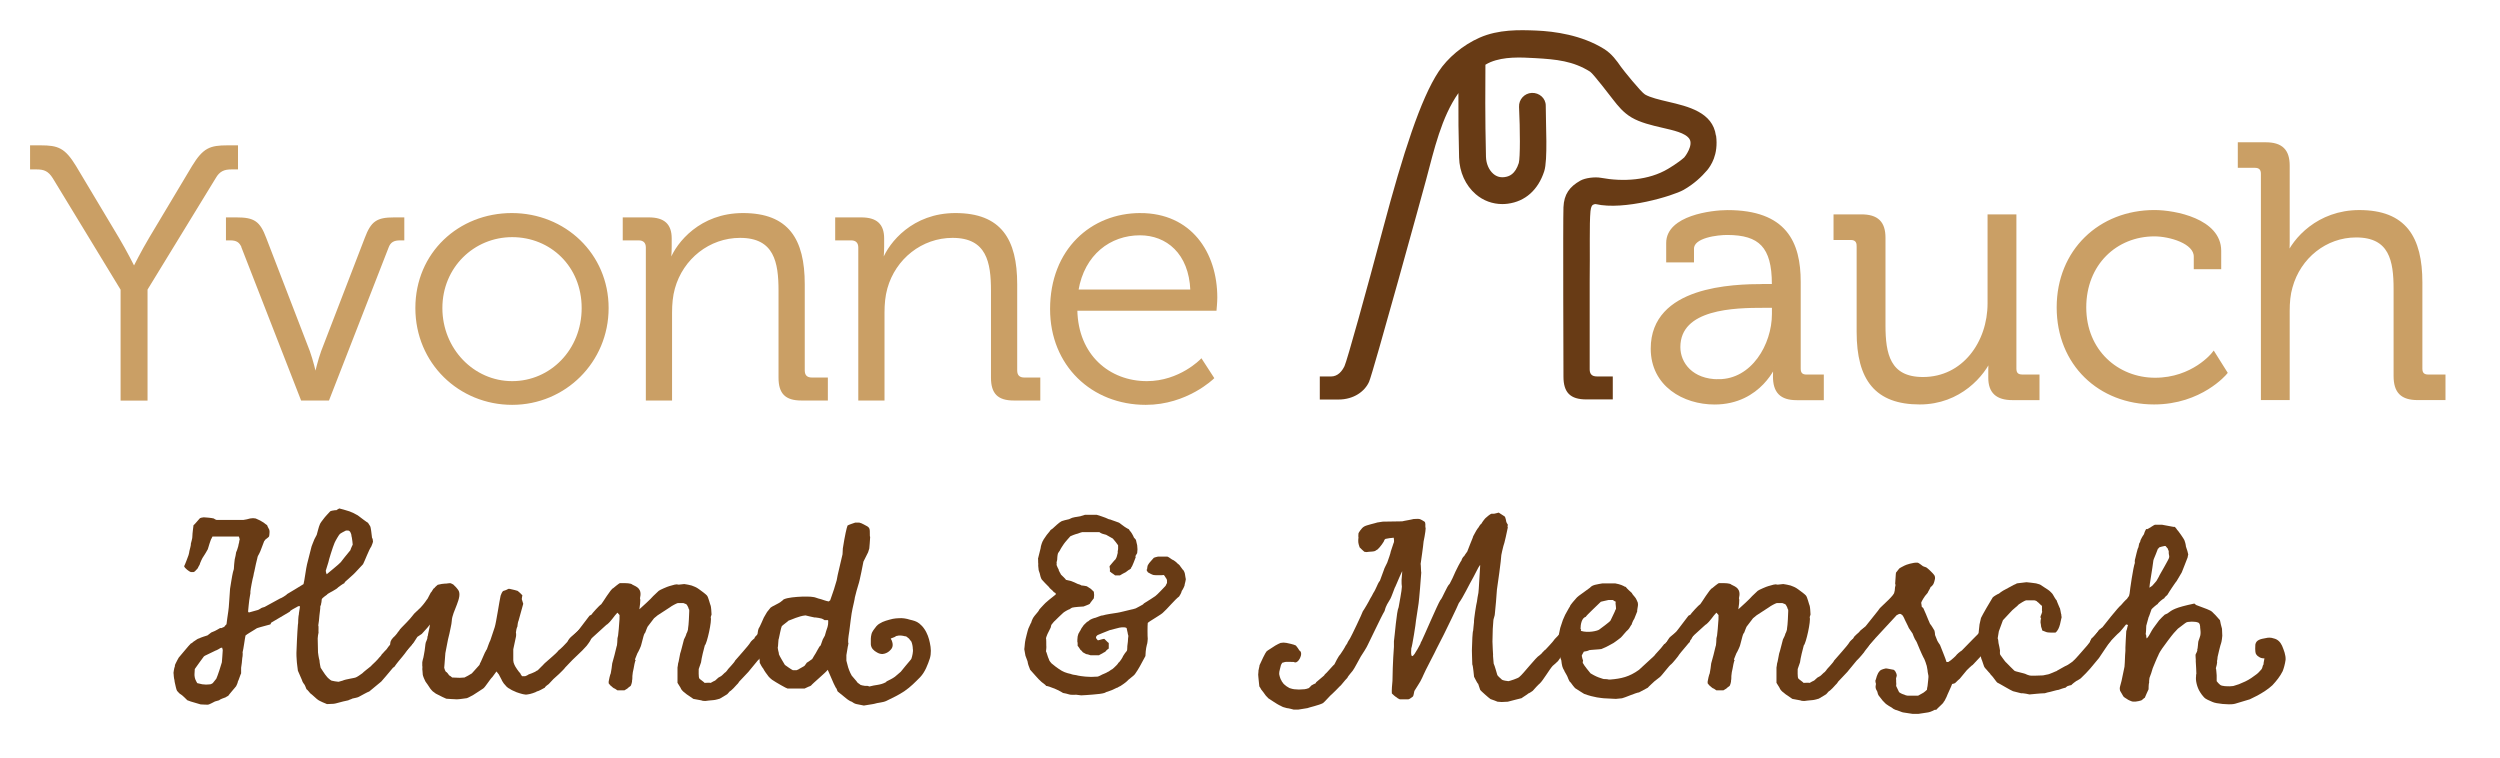
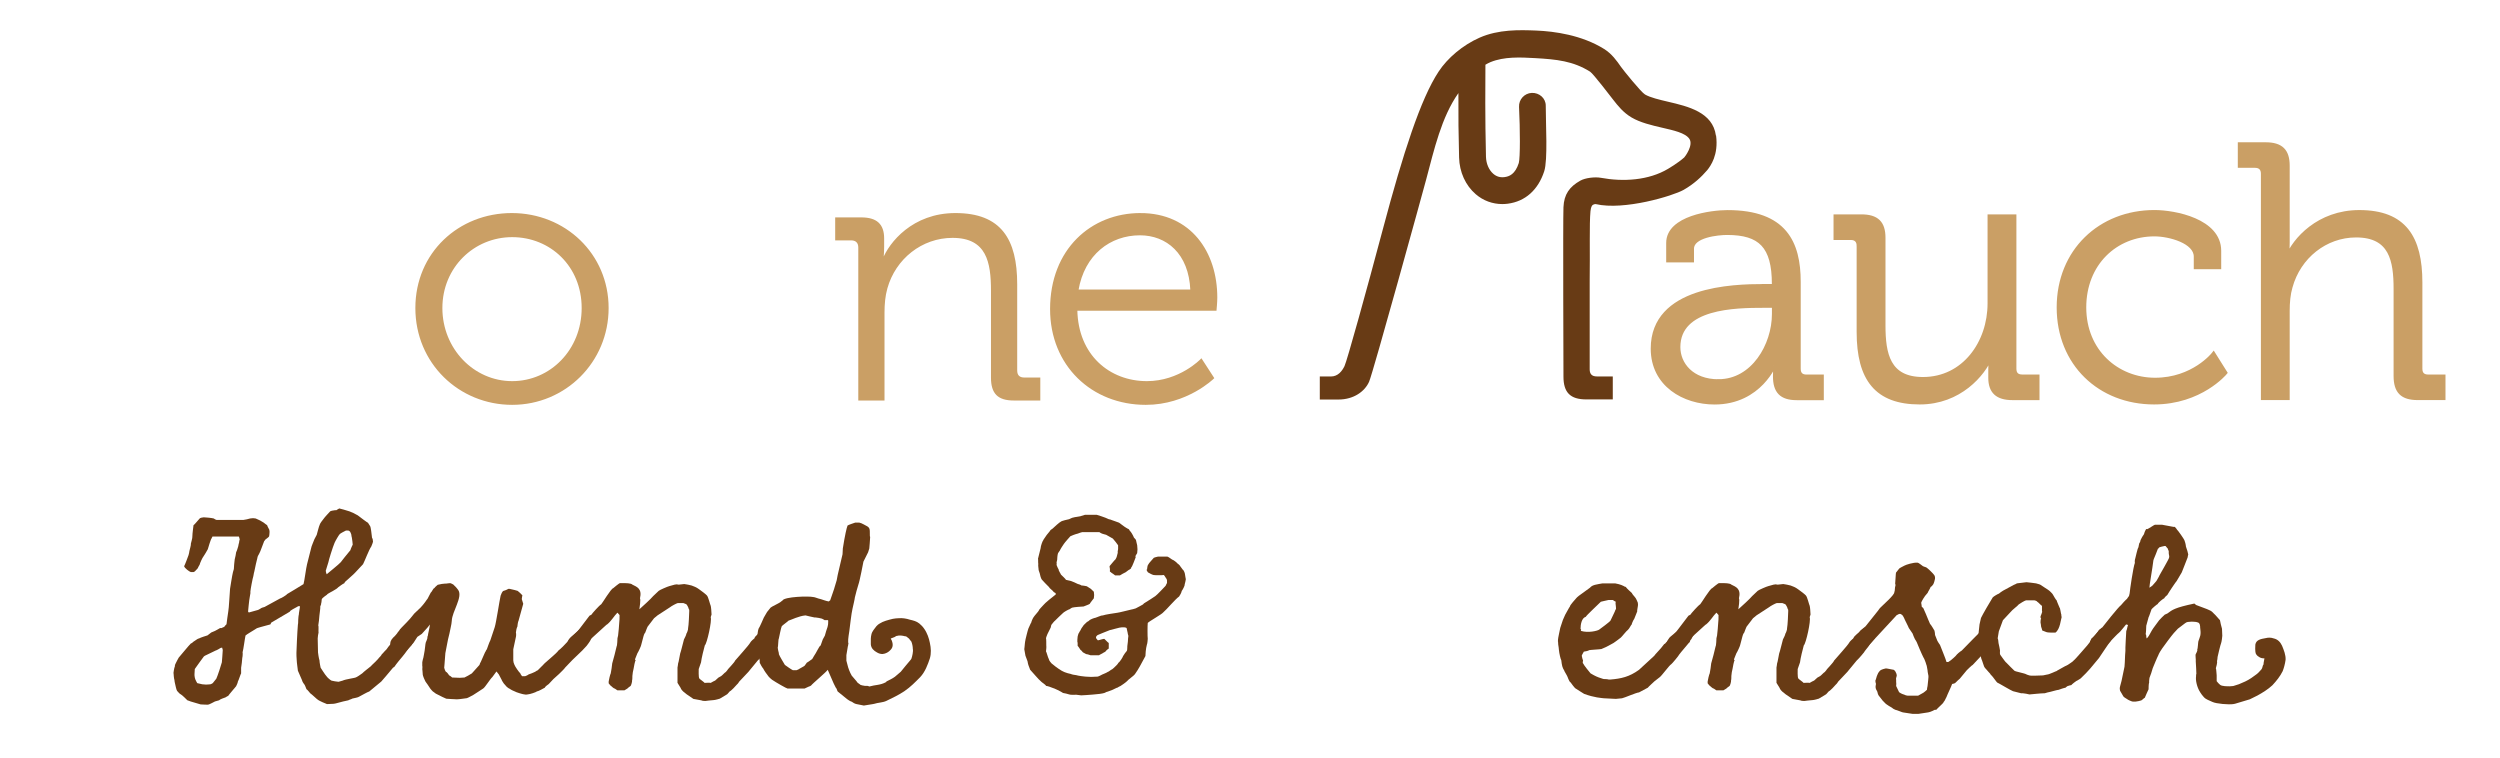
<svg xmlns="http://www.w3.org/2000/svg" id="uuid-19c6caa9-0a5b-4b0d-9de1-05d65aae7de0" data-name="Ebene 1" viewBox="0 0 409.04 124.09">
  <defs>
    <style>
      .uuid-3f808c7d-a77b-4c48-b206-fa8389ea55c5 {
        fill: none;
      }

      .uuid-dc17599d-6e38-49e3-9ac0-a83e4583cb68 {
        fill: #683b15;
      }

      .uuid-25e1a5e3-8530-4436-9e71-b92b169bf302 {
        stroke-width: .7px;
      }

      .uuid-25e1a5e3-8530-4436-9e71-b92b169bf302, .uuid-b0ec26a7-b1ed-406b-9420-d948a5820d8c, .uuid-c878762c-1753-49bb-8ed5-1c1c93754c74, .uuid-63f47e2b-9d01-4914-a865-f9e4569d3674 {
        fill: #ca9f65;
        stroke: #ca9f65;
        stroke-miterlimit: 10;
      }

      .uuid-b0ec26a7-b1ed-406b-9420-d948a5820d8c {
        stroke-width: .71px;
      }

      .uuid-c878762c-1753-49bb-8ed5-1c1c93754c74 {
        stroke-width: .28px;
      }

      .uuid-63f47e2b-9d01-4914-a865-f9e4569d3674 {
        stroke-width: .28px;
      }
    </style>
  </defs>
  <g>
    <path class="uuid-b0ec26a7-b1ed-406b-9420-d948a5820d8c" d="M288.61,46.82h1.65v-.35c0-6.2-2.24-8.38-7.67-8.38-1.48,0-5.78.41-5.78,2.6v1.89h-3.84v-2.83c0-4.13,7.08-5.02,9.68-5.02,9.38,0,11.62,5.02,11.62,11.39v14.22c0,.88.47,1.3,1.3,1.3h2.48v3.48h-4.07c-2.54,0-3.54-1.12-3.54-3.54,0-1.3.06-2.18.06-2.18h-.12c.06,0-2.42,6.43-9.85,6.43-4.96,0-10.09-2.89-10.09-8.79,0-9.85,13.04-10.21,18.17-10.21ZM281.18,62.4c5.66,0,9.09-5.9,9.09-11.03v-1.36h-1.71c-4.66,0-13.98.12-13.98,6.79,0,2.77,2.18,5.61,6.61,5.61Z" />
    <path class="uuid-b0ec26a7-b1ed-406b-9420-d948a5820d8c" d="M304.13,40.21c0-.83-.47-1.3-1.3-1.3h-2.48v-3.48h4.19c2.54,0,3.6,1.06,3.6,3.48v14.34c0,4.66.77,8.79,6.49,8.79,6.73,0,10.92-5.96,10.92-12.39v-14.22h4.01v24.9c0,.88.47,1.3,1.3,1.3h2.48v3.48h-4.07c-2.48,0-3.6-1.06-3.6-3.3v-1.36c0-1.18.12-2.12.12-2.12h-.12c-1.18,2.89-5.08,7.49-11.57,7.49-7.02,0-9.97-3.78-9.97-11.51v-14.1Z" />
    <path class="uuid-b0ec26a7-b1ed-406b-9420-d948a5820d8c" d="M352.51,34.72c3.36,0,10.56,1.42,10.56,6.31v2.66h-3.78v-1.71c0-2.48-4.31-3.66-6.79-3.66-6.37,0-11.51,4.78-11.51,11.98s5.37,11.86,11.62,11.86,9.56-4.19,9.56-4.19l1.89,3.01s-4.01,4.84-11.62,4.84c-8.85,0-15.58-6.31-15.58-15.52s6.79-15.58,15.64-15.58Z" />
    <path class="uuid-25e1a5e3-8530-4436-9e71-b92b169bf302" d="M370.27,28.41c0-.83-.47-1.3-1.3-1.3h-2.48v-3.48h4.19c2.54,0,3.6,1.06,3.6,3.48v12.57c0,1.36-.12,2.42-.12,2.42h.12c1.12-2.83,5.07-7.38,11.74-7.38,7.38,0,9.97,4.19,9.97,11.51v14.1c0,.88.47,1.3,1.3,1.3h2.48v3.48h-4.19c-2.54,0-3.6-1.06-3.6-3.6v-14.22c0-4.66-.71-8.79-6.49-8.79-5.02,0-9.38,3.48-10.74,8.44-.35,1.18-.47,2.54-.47,3.95v14.22h-4.01V28.41Z" />
  </g>
  <g>
-     <path class="uuid-63f47e2b-9d01-4914-a865-f9e4569d3674" d="M19.86,47.34l-11.09-18.23c-.77-1.24-1.53-1.53-2.77-1.53h-.94v-3.66h1.59c2.83,0,3.89.41,5.66,3.3l7.02,11.74c1.3,2.18,2.54,4.66,2.54,4.66h.12s1.24-2.48,2.54-4.66l7.02-11.74c1.77-2.89,2.83-3.3,5.66-3.3h1.59v3.66h-.94c-1.18,0-2.01.29-2.71,1.53l-11.15,18.23v18.06h-4.13v-18.06Z" />
-     <path class="uuid-c878762c-1753-49bb-8ed5-1c1c93754c74" d="M39.71,40.55c-.41-1.06-1-1.36-2.07-1.36h-.53v-3.48h1.59c2.83,0,3.72.59,4.72,3.25l7.14,18.53c.53,1.48,1,3.48,1,3.48h.12s.47-2.01,1-3.48l7.14-18.53c1-2.66,1.89-3.25,4.66-3.25h1.53v3.48h-.53c-1.06,0-1.71.3-2.07,1.36l-9.68,24.84h-4.37l-9.68-24.84Z" />
    <path class="uuid-c878762c-1753-49bb-8ed5-1c1c93754c74" d="M83.74,35c8.67,0,15.7,6.61,15.7,15.4s-7.02,15.7-15.64,15.7-15.7-6.73-15.7-15.7,7.02-15.4,15.64-15.4ZM83.8,62.5c6.31,0,11.51-5.19,11.51-12.1s-5.19-11.74-11.51-11.74-11.56,5.02-11.56,11.74,5.19,12.1,11.56,12.1Z" />
-     <path class="uuid-c878762c-1753-49bb-8ed5-1c1c93754c74" d="M105.81,40.49c0-.83-.47-1.3-1.3-1.3h-2.48v-3.48h4.13c2.48,0,3.6,1.06,3.6,3.3v1.36c0,1.18-.12,2.12-.12,2.12h.12c1.06-2.71,4.84-7.49,11.8-7.49,7.38,0,9.97,4.19,9.97,11.51v14.1c0,.88.47,1.3,1.3,1.3h2.48v3.48h-4.19c-2.54,0-3.6-1.06-3.6-3.6v-14.22c0-4.66-.71-8.79-6.43-8.79-5.07,0-9.44,3.48-10.8,8.38-.35,1.24-.47,2.6-.47,4.01v14.22h-4.01v-24.9Z" />
    <path class="uuid-c878762c-1753-49bb-8ed5-1c1c93754c74" d="M140.57,40.49c0-.83-.47-1.3-1.3-1.3h-2.48v-3.48h4.13c2.48,0,3.6,1.06,3.6,3.3v1.36c0,1.18-.12,2.12-.12,2.12h.12c1.06-2.71,4.84-7.49,11.8-7.49,7.38,0,9.97,4.19,9.97,11.51v14.1c0,.88.47,1.3,1.3,1.3h2.48v3.48h-4.19c-2.54,0-3.6-1.06-3.6-3.6v-14.22c0-4.66-.71-8.79-6.43-8.79-5.07,0-9.44,3.48-10.8,8.38-.35,1.24-.47,2.6-.47,4.01v14.22h-4.01v-24.9Z" />
    <path class="uuid-c878762c-1753-49bb-8ed5-1c1c93754c74" d="M186.58,35c8.2,0,12.45,6.31,12.45,13.69,0,.71-.12,2.01-.12,2.01h-22.78c.12,7.49,5.37,11.8,11.51,11.8,5.43,0,8.91-3.66,8.91-3.66l1.95,3.01s-4.31,4.25-11.03,4.25c-8.79,0-15.52-6.37-15.52-15.52,0-9.74,6.67-15.58,14.63-15.58ZM194.9,47.51c-.24-6.14-4.01-9.15-8.38-9.15-4.9,0-9.21,3.19-10.21,9.15h18.59Z" />
  </g>
  <g>
    <path class="uuid-dc17599d-6e38-49e3-9ac0-a83e4583cb68" d="M28.38,110.14s.1-.86.24-1.15c-.05-.1.1-.43.14-.48.05-.14.43-.82.48-.91.34-.38,1.63-1.97,1.97-2.3.05,0,.38-.19.34-.24l.72-.48s.24-.14.34-.14c.14-.1,1.15-.43,1.34-.48l.62-.48s.58-.24.58-.24c.14-.05.77-.43.86-.48h.24s.38-.19.43-.19c.1-.14.34-.43.38-.43,0-.24.24-1.68.29-2.11.1-.38.24-3.31.29-3.7.05-.29.34-2.21.48-2.74,0-.05.14-.43.14-.48,0-.19.1-1.44.14-1.58.05-.19.24-1.01.24-1.2.1-.1.29-.82.34-.96,0,0,.1-.58.14-.62,0-.1.05-.43.1-.48,0-.1-.1-.38-.14-.48h-4.32l-.14.29c-.14.14-.58,1.63-.62,1.78-.05.14-.62,1.06-.72,1.2-.14.14-.58,1.1-.62,1.34-.05.05-.24.43-.24.43,0,.1-.29.43-.38.48-.05.1-.29.29-.38.29h-.43c-.24-.05-1.06-.67-1.1-.96.14-.24.62-1.54.72-1.82.05-.1.14-.62.14-.67.05-.24.29-1.01.24-1.2,0-.05.29-1.01.24-1.15,0-.53.19-1.78.19-1.87.14-.05.77-.86,1.01-1.1.05-.1.53-.19.67-.19.24,0,1.34.1,1.63.19.05.05.38.24.48.24h4.37c.14,0,1.01-.19,1.1-.24.05,0,.43-.05.48-.05.14,0,.43.05.43.05.05,0,.38.19.53.24.19.05.72.43.77.43.14.1.53.43.58.43,0,.1.29.62.34.72,0,.05.05.19.05.24v.24c0,.14-.05.67-.1.67-.05.1-.53.43-.58.48s-.14.24-.19.24c-.1.19-.67,1.87-.82,2.06-.05.05-.34.62-.29.67-.05.14-.43,1.78-.53,2.35-.05.05-.1.58-.14.67-.1.24-.48,2.26-.48,2.5v.29c0,.1-.19,1.01-.19,1.15-.05.19-.14,1.44-.19,1.82,0,0,0,.1.1.14v.05l1.54-.43s.38-.19.43-.24c0-.05.53-.24.62-.24l2.54-1.39c.14,0,1.1-.58,1.15-.72.38-.24,2.21-1.3,2.69-1.63.14-.43.43-2.74.58-3.26l.67-2.64c0-.19.43-1.15.53-1.44l.38-.72c.05-.14.38-1.49.48-1.63,0-.14.48-.82.62-.96.19-.29.96-1.1,1.1-1.25,0-.05.58-.19.77-.19h.24s.43-.29.48-.29c.1,0,1.25.34,1.68.48.14.05.53.24.58.24.14.1.86.43.86.48.24.19,1.39,1.06,1.58,1.15l.34.53c.14.19.24,1.34.29,1.68,0,.05,0,.29.14.43,0,0,0,.29.05.34.05.1-.24.82-.29.91-.34.43-1.1,2.45-1.34,2.88-.1.14-1.06,1.1-1.3,1.39-.14.19-1.44,1.3-1.63,1.49,0,0-.14.19-.14.24-.19.05-.82.53-1.01.67-.05.1-.53.43-.67.48-.1.1-1.15.58-1.15.72-.05.05-.82.53-.86.77,0,.05-.05.62-.1.67.05.1-.14.43-.14.48.05.19-.14,1.34-.14,1.49,0,.19-.14,1.49-.19,1.63.1.1,0,1.01.05,1.15-.05.1-.14.82-.14.96,0,.62.05,2.11.05,2.3,0,.1.14,1.01.24,1.3,0,.34.19,1.2.19,1.2.1.14.72,1.15.96,1.39.1.19.67.67.82.72.14.05.96.19,1.15.19.05,0,.53-.14.67-.19.48-.24,2.06-.43,2.16-.53.1,0,.82-.48,1.06-.67.1-.14,1.15-.96,1.39-1.15.14-.19.82-.77.96-.96.05-.05.38-.38.38-.43.05-.05.38-.38.38-.43s.14-.24.19-.24c.05-.1.58-.62.67-.72.24-.43,1.25-1.49,1.25-1.58.19-.29.62-.86.96-1.15.05,0,.53-.53.58-.53.1,0,.67-.29.72-.29.05.05.38.1.53.1.43.1.86,1.3.62,1.39,0,0,.05.1.05.14l-.05.1-.58,1.15c-.62.62-.91,1.2-1.49,1.87-.14.14-1.15,1.39-1.25,1.58,0,.05-.19.19-.29.24-.53.67-1.92,2.26-1.92,2.26l-1.97,1.63c-.24.05-1.39.72-1.68.86-.1.1-.82.24-1.06.29-.14.1-.67.24-.67.29-.19.05-.86.19-.86.19-.1,0-1.3.38-1.54.38-.29,0-1.06.05-1.1.05-.19-.05-1.25-.53-1.44-.67-.19-.1-1.01-.91-1.3-1.1-.1-.1-.48-.62-.62-.67-.05-.1-.24-.67-.34-.77,0,0-.29-.38-.29-.43-.05-.24-.67-1.54-.77-1.82,0-.1-.19-1.34-.19-1.68-.05-.29-.05-1.2-.05-1.25,0-.24.14-3.55.24-4.61.05-.14.05-.67.05-.72,0-.1.05-.82.1-.91,0-.29.19-1.15.19-1.39h-.29c-.1.1-.91.48-1.15.67-.05,0-.19.14-.24.24l-3.02,1.78s-.1.24-.14.29l-1.58.43c-.1,0-.53.19-.62.19l-.38.24c-.29.19-1.3.77-1.49.96-.1.38-.34,2.3-.48,2.74.05.1,0,.82-.05.91,0,.19-.14,1.49-.19,1.63v.91c-.1.14-.38,1.1-.53,1.34,0,.19-.24.67-.29.77-.19.24-1.15,1.34-1.3,1.58-.05,0-.29.14-.43.24-.19.05-.96.34-1.06.48-.19.05-.67.19-.67.19-.05,0-.91.53-1.2.53-.38,0-1.1-.05-1.15-.05l-1.63-.48c-.14-.05-.48-.19-.53-.19-.14-.14-.86-.86-1.06-.96-.14-.05-.48-.38-.53-.48-.14-.05-.29-.62-.29-.67,0-.1-.24-.91-.24-1.2-.1-.29-.14-1.06-.14-1.1ZM32.03,111.29c0,.1.24.43.24.48l.82.19s.48.05.62.05c.24,0,.67-.05.72-.05s.34-.14.38-.19l.58-.72c.19-.38.82-2.3.91-2.69,0-.19.14-1.49.14-1.92.05-.05-.1-.43-.1-.48-.05,0-.19.05-.24.05-.05.05-.72.43-.82.43l-1.49.72c-.14.05-.38.19-.43.24-.24.29-1.25,1.73-1.49,2.06,0,.1-.05.77-.05.86,0,.05,0,.38.05.53,0,.1.14.43.14.43ZM55.6,87.38c-.1.05-.72,1.1-.86,1.44-.29.67-.96,2.83-1.01,3.17-.05.24-.38,1.15-.43,1.39,0,.05.05.24.05.29s.1.29.1.29c.34-.29,2.06-1.68,2.3-1.97,0-.05,1.15-1.44,1.58-1.97.05-.24.38-.91.38-.91,0-.14-.1-.96-.14-1.15,0,0-.1-.34-.1-.53,0-.05-.14-.34-.14-.34,0-.05-.19-.29-.38-.29h-.34c-.1.05-.96.48-1.01.58Z" />
    <path class="uuid-dc17599d-6e38-49e3-9ac0-a83e4583cb68" d="M69.09,109.03v-.67c0-.1.1-.43.1-.48.1-.19.24-1.25.29-1.44.05-.14.1-1.1.19-1.34.05-.05.24-.62.24-.62,0-.1.05-.48.1-.48,0-.24.24-1.06.34-1.82l-.43.53-.91,1.01-.72.48-.62.96-.86.96c-.05.1-.38.38-.43.43-.05,0-.48.14-.67.14,0,0-.48-.05-.53-.05,0,0-.19-.05-.24-.05-.1-.05-.58-.24-.62-.34-.38-.34-.86-1.06.05-1.97.05,0,.67-.67.77-.91.1,0,.34-.53.43-.53,0-.05.86-.86,1.54-1.63l.67-.82,1.06-1.01c.72-.77,1.01-1.34,1.1-1.39l.53-1.01c.24-.19.38-.72.62-.77,0-.1.43-.43.53-.53.1,0,.58-.14.67-.14l.48-.05c.14.05.82-.14,1.01-.05l.38.19s.19.19.24.24c.19.14.58.67.58.67.77,1.15-1.01,3.5-1.06,5.04,0,.1-.1.86-.19,1.15,0,0-.19.86-.19.91-.05.1-.43,1.82-.43,1.97,0,.1-.24,1.15-.24,1.25l-.14,1.82-.05.58c0,.1.19.58.29.67.14,0,.43.43.53.58.1,0,.48.34.48.34.05,0,1.01.05,1.25.05.19,0,.72-.05.77-.05.14-.05,1.01-.53,1.2-.67l1.25-1.39s.14-.43.19-.43l.72-1.63c.1-.1.19-.43.29-.48.05-.1.38-1.15.58-1.49l.72-2.16c.24-.77.77-4.32.96-5.14.05-.19.29-.72.43-.77.05,0,.62-.19.82-.34h.24l.82.19.48.14s.29.24.34.29l.43.43s-.1.48-.1.62l.24.77c-.1.48-.67,2.3-.77,2.78-.1.1-.19.91-.19.96-.1.1-.24.77-.24.96.05.1.05.58,0,.72l-.43,2.02v1.82s.05.29.05.34c.05.1.14.38.14.38.1.29.77,1.25.96,1.39,0,.14.29.43.29.48h.48s.43-.14.58-.29c.19-.05.91-.34,1.06-.43.1-.05.34-.24.43-.24l.91-.91c.19-.29,2.21-1.87,2.5-2.35.24-.14,1.25-1.15,1.3-1.25.05,0,.38-.48.43-.62l1.34-1.25s.38-.38.53-.38c.05-.05.38-.14.48-.14,0,0,.43.05.53.1.43-.14.72.58.91,1.06.05.14-.34.86-.34.91s-.43.62-.58.82l-.72.77-1.25,1.2c-.29.24-1.34,1.39-1.54,1.58-.05.14-.86.91-1.01,1.06l-.91.82-.77.82c-.14.1-.62.43-.62.58-.24.14-1.1.62-1.3.62-.14.14-1.2.48-1.44.48,0,0-.24.05-.38.05-.05,0-.29-.05-.34-.05-.14,0-1.3-.34-1.49-.48-.05,0-.67-.29-.82-.43-.1,0-.58-.38-.58-.43l-.38-.43c-.05-.1-.34-.48-.34-.58l-.48-.91-.38-.48-.67.91c-.38.34-1.15,1.63-1.49,1.87-.19.1-1.34.91-1.63,1.06-.1.05-.96.53-1.06.53s-1.2.19-1.63.19c-.38,0-1.63-.1-1.73-.1-.05,0-1.15-.53-1.49-.72-.05,0-.38-.19-.58-.38-.1,0-.53-.53-.53-.53l-.48-.72c-.05-.1-.34-.43-.34-.48-.1-.14-.43-.96-.43-1.1,0,0-.05-.48-.05-.67-.05-.14,0-.62,0-.67Z" />
    <path class="uuid-dc17599d-6e38-49e3-9ac0-a83e4583cb68" d="M101.01,100.25c-.58.58-.96,1.34-1.68,1.92t-.1.05c-.34.29-1.97,1.82-2.11,1.92-1.2,1.01-1.87,2.45-3.31,2.4-.14-.1-.48-.34-.48-.38l-.48-.53s-.05-.19-.05-.24.05-.19.05-.19c.05-.24.38-.72.48-.86.05-.1,1.01-.82,1.15-1.01l1.97-2.59s.24-.14.29-.14c.1-.19,1.34-1.58,1.63-1.73.19-.19,1.58-2.54,1.97-2.64,0,0,.96-.82,1.1-.82h.82s1.01,0,1.2.24c.77.38,1.63.67,1.25,2.26.14.14-.05,1.54-.1,1.78.43-.38,1.92-1.73,2.26-2.16l.91-.86c.14-.14,1.49-.72,1.73-.77l.86-.24s.24-.05.34-.05.34.05.34.05c.1,0,.86-.1.91-.1.1,0,1.1.19,1.2.24l.48.19c.29.1.77.43.82.48.29.19,1.1.82,1.2.96.24.24.53,1.54.62,1.68.05.1.14,1.06.14,1.44l-.14.43c.24.53-.62,4.37-.96,4.61-.1.29-.58,2.26-.62,2.78-.1.24-.38,1.06-.38,1.1,0,.14-.05,1.34.1,1.54.05.1.82.62.86.72.05,0,.86-.05,1.01,0l.24-.14s.43-.24.48-.24l.53-.48.43-.24c.19-.1.58-.58.77-.67.1-.1.38-.43.38-.48.14-.19,1.06-1.1,1.15-1.39.34-.43,2.26-2.5,2.5-2.98.05-.14.58-.62.67-.67,0-.34,1.1-1.1,1.15-1.2-.05-.05.14-.19.19-.19.1-.14.72-.43.82-.48h.43c.19.05.48.38.72.48.05.1.1.58.1.67.1.19.14.72.1.72,0,.05-.86.96-1.06,1.34-.1.14-.67.82-.72.96-.1.14-.96,1.15-1.2,1.34l-1.54,1.87-1.49,1.58s-.19.34-.38.48c-.1.14-.96,1.06-1.15,1.1l-.43.48-1.2.72s-.77.24-1.06.24c-.34,0-1.2.14-1.3.14,0,0-.53,0-.67-.1l-1.3-.24c-.67-.48-1.63-1.01-2.02-1.63l-.05-.14-.53-.86v-2.5s.1-.53.1-.67c.1-.19.29-1.49.34-1.63.1-.19.53-2.02.62-2.3.05-.1.43-.82.38-.91.1-.1.34-.77.29-.91.1-.43.19-2.4.19-2.74v-.29s-.1-.14-.1-.19c0-.14-.29-.67-.38-.72l-.48-.19h-.91c-.24.05-1.1.53-1.25.67l-2.06,1.34-.58.48-1.06,1.39s-.29.67-.38.96c-.14.1-.29.58-.29.62l-.38,1.44c0,.1-.43,1.06-.62,1.34-.1.29-.38.96-.38.96-.05.05.14.14.1.19-.1.05-.29,1.06-.34,1.39-.05.1-.19.91-.19,1.15,0,.1,0,.62-.05.72.05.19-.19.91-.24.91,0,0-.48.34-.53.43-.14.05-.43.29-.48.29h-1.15s-.38-.24-.43-.29c-.19,0-.53-.38-.62-.43-.05,0-.34-.38-.38-.43v-.29c0-.1.24-1.2.34-1.34.05-.19.24-1.44.24-1.63.1-.24.67-2.5.72-2.78.1-.1.14-1.25.14-1.34,0-.05.1-.43.1-.43.05-.38.19-1.82.19-2.11.05-.24.05-.82.05-1.25l-.34-.38Z" />
    <path class="uuid-dc17599d-6e38-49e3-9ac0-a83e4583cb68" d="M146.37,104.23l-.62.24c0,.1.1.19.14.29.29.72.19,1.2-.19,1.58-.29.34-.77.62-1.3.67-.34,0-.67-.1-.96-.29-.43-.24-.91-.62-.96-1.3v-.91c0-.24.05-.48.1-.72.1-.48.53-.96.82-1.34.19-.19.34-.34.53-.43.58-.38,1.39-.58,2.16-.77.34-.05.62-.1.96-.1.58-.05,1.25.05,1.82.24.58.14,1.06.24,1.54.62.29.24.58.53.77.82.53.72.82,1.63.96,2.35.19.86.24,1.73,0,2.54-.34,1.01-.77,2.21-1.58,3.07-.86.86-1.54,1.58-2.59,2.3-.86.58-2.02,1.15-2.93,1.58-.58.29-1.44.29-1.97.48l-.24.05-1.49.24-1.2-.24c-.29-.05-.58-.24-.77-.38-.38-.1-.72-.43-.77-.43l-1.54-1.25s-.19-.38-.19-.48c-.1,0-.43-.82-.48-.86l-.96-2.21c-.24.38-2.5,2.26-2.74,2.59-.05.05-.29.14-.43.19-.19.1-.62.29-.62.29h-2.78c-.14,0-1.92-1.01-2.54-1.44-.05-.05-.43-.34-.53-.48-.14-.14-.82-1.1-.91-1.34-.14-.14-.48-.72-.58-.96v-.29c0-.1-.05-.34-.05-.34,0-.34-.48-1.87-.43-2.06,0-.19-.05-1.15.05-1.3,0-.19.14-1.39.24-1.58.14-.14.82-1.73.86-1.82l.53-.91.58-.72c.1-.14,1.63-.82,1.73-1.01,0,0,.24-.14.24-.19.38-.58,4.18-.72,5.04-.53.19,0,.77.24.82.24s.72.19.96.29c.1.05.67.19.72.19,0,0,.19-.14.24-.19.14-.43.72-2.02.77-2.3l.29-.96c.05-.58.96-4.13.96-4.27,0-.05.05-.96.05-.96l.24-1.44c.05-.34.38-1.97.53-2.3.1-.1,1.1-.43,1.25-.48h.67c.1,0,.58.19.72.29,1.06.53,1.01.53,1.01,1.82v.1s.05.14.05.14c0,.43-.14,1.73-.14,1.87,0,.05-.14.48-.19.62l-.77,1.54s-.62,3.26-.82,3.74c-.1.24-.53,1.87-.58,2.11,0,.19-.34,1.63-.38,1.82-.19.72-.48,3.36-.53,3.7,0,.05-.24,1.34-.19,1.82,0,.05.05.24.05.24-.05.05-.05.38-.1.43l-.24,1.44v.91l.29,1.1s.24.77.58,1.34l.82.96c0,.1.34.38.53.48,0,.1.67.24.82.24h.14c.1,0,.24-.05.58.1,1.01-.29,1.78-.19,2.74-.72.05,0,0-.05.05-.1.38-.19,1.01-.48,1.39-.77l.96-.82s1.44-1.78,1.63-1.97l.1-.14c.14-.38.34-1.25.24-1.63,0-.38-.1-.86-.24-1.2l-.24-.29-.14-.19-.43-.34c-.1-.05-.19-.05-.24-.05-.38-.1-.91-.19-1.34-.05h-.05l-.24.14ZM127.41,106.97c.1.34.96,1.73,1.01,1.82.14.1,1.06.77,1.3.86h.62s.38-.14.48-.24c.14-.1.72-.38.82-.48,0-.05.29-.34.34-.48.05-.05.91-.58.91-.62.1-.14.48-.86.58-.96,0-.05.58-1.01.62-1.1.05,0,.14-.14.19-.19l.34-.96.34-.62c.05-.29.38-1.25.43-1.39.05-.14.14-.62.1-.72.05-.05,0-.38,0-.43h-.58s-.38-.24-.43-.24c-.14-.05-.86-.19-1.01-.19h-.19c-.1,0-1.49-.34-1.49-.34-1.1.1-2.3.72-2.78.86-.05.1-1.01.77-1.1.91-.1.14-.43,1.78-.48,2.02-.1.1-.1,1.2-.14,1.3-.1.14.05.67.05.72,0,0,.05.14.05.19.05.1.05.29.05.29Z" />
    <path class="uuid-dc17599d-6e38-49e3-9ac0-a83e4583cb68" d="M167.78,104.66c.05-.19.34-1.44.48-1.82.05-.05.34-.82.48-1.01,0-.14.29-.77.38-.86.1-.19.82-.96.86-1.1,0-.14.62-.72.77-.91.1-.19,1.63-1.44,1.97-1.68.05-.05,0-.14,0-.14v-.1s-.29-.14-.34-.19c0-.14-.72-.62-.72-.77-.24-.24-1.15-1.15-1.2-1.25-.14-.14-.34-.91-.34-1.01-.05-.19-.24-.62-.19-.67,0,0-.1-.72-.05-.86-.05-.29,0-.82-.05-.86l.43-1.73c0-.34.34-1.25.43-1.3,0-.1.43-.62.43-.67.05-.14.72-.86.77-1.01l.34-.24c.19-.19,1.15-1.06,1.3-1.1.19-.19,1.2-.38,1.39-.43.1-.05.58-.29.77-.29.05-.05.96-.14,1.06-.19.14-.05.72-.24.77-.24h1.92s1.44.43,1.97.72c.1,0,.43.1.48.14.1.05,1.01.34,1.2.43l.91.67s.58.38.67.38c.05.05.19.24.19.29.14.05.58.82.67,1.1.05.05.34.34.34.43s.19.77.19.82.05.48.05.67c0,.14-.05.58-.05.62l-.29.48s.05.14.05.19c-.1.19-.53,1.54-.77,1.73.1.05-.14.24-.24.29-.1,0-.53.38-.62.43-.05,0-.91.48-.96.53h-.77s-.43-.34-.67-.48c0-.05-.19-.14-.19-.14v-.29c.05-.1-.1-.53-.05-.62.1-.1.82-1.01.96-1.1,0,0,.19-.34.19-.38.05-.24.19-.67.19-.72-.05,0,0-.38.05-.58v-.62c-.05-.1-.67-.91-.86-1.1l-1.1-.62c-.1,0-.62-.19-.67-.19-.14-.05-.38-.19-.43-.24h-2.83s-.53.14-.72.24c-.29.05-1.15.38-1.2.43-.05.05-.91,1.01-1.06,1.25-.1.14-.58.86-.67,1.1-.1.1-.24.38-.29.43-.1.24-.14.96-.14,1.1,0,0-.1.34-.1.43.05.14,0,.38,0,.38.05.14.24.62.34.72-.05.19.38.77.38.86.14.14.82.77.82.86.19.05.77.19.82.19.14.05.96.38,1.1.48.1,0,.58.19.58.24.1,0,.82.1.91.14l.67.43c.1.14.48.43.48.48s.05.38.05.53-.05.53-.05.53c-.1.14-.58.72-.67.91-.1.1-.91.38-1.01.43-.19,0-1.58.1-1.87.19-.05,0-.34.19-.38.24-.24.05-1.06.53-1.15.67-.19.19-1.15,1.06-1.3,1.25-.1.05-.43.48-.58.67,0,.05-.1.38-.1.43l-.53,1.06c-.1.19-.24.67-.24.67.05.05.05.91.05,1.2.05.24-.05.96-.05.96.1.1.29.96.48,1.3,0,.19.38.62.43.67.19.19,1.15.91,1.44,1.06,0,.05.77.43.86.43.05.05.62.19.86.24.14.1.82.19.86.19.29.1,1.34.24,1.49.24.05,0,.72.05.96.05.19,0,1.1-.05,1.1-.05.05,0,.58-.24.72-.34.14-.05.82-.34.91-.43.14,0,.53-.38.72-.43.05-.05.43-.34.48-.43,0,0,.48-.43.53-.62.29-.19.77-1.01.77-1.1.05-.05.38-.62.43-.62.05-.05.19-.24.19-.24.1-.14.05-.82.1-.96.05-.29.1-.82.1-1.06,0,0,.05-.29.05-.43,0-.05-.14-.43-.1-.43,0-.05-.19-.77-.19-.86-.38-.24-1.25-.05-1.39,0l-1.34.34c-.53.19-2.02.82-2.02.82-.48.38-.19.58.05.86.14,0,.96-.29,1.06-.24.14.1.58.62.72.67v.91s-.43.29-.48.43c-.05.05-.19.19-.29.19-.14.14-.82.43-.82.48h-1.39s-.53-.19-.72-.19c-.14-.05-.38-.24-.53-.29-.1-.1-.29-.38-.38-.38-.1-.14-.38-.62-.48-.67v-.34s0-.29-.05-.34c0-.1,0-.62.05-.86.05-.1.1-.53.24-.62,0-.1.24-.38.24-.43.05-.19.38-.62.38-.62.05-.19.62-.62.67-.72.24-.05.43-.34.58-.38.05-.05.43-.19.58-.24.19,0,.91-.34,1.01-.34,0-.05.38-.1.43-.1.34-.14,2.02-.38,2.35-.43.19,0,2.06-.48,2.3-.53,0,0,.53-.1.72-.19.24-.1,1.06-.58,1.15-.62.05,0,.14-.14.19-.19.82-.53,1.49-.91,1.87-1.2.29-.19,1.44-1.44,1.68-1.68,0-.05.19-.38.19-.38.1-.1,0-.43.05-.48,0,0-.05-.1-.05-.14v-.1c-.1-.05-.34-.58-.48-.67-.24.05-1.44.05-1.68,0-.1,0-.72-.29-.91-.43,0,0-.19-.24-.24-.43,0,0,.05-.05.1-.05v-.14c0-.19.1-.62.19-.67.05-.19.77-.91.91-1.1.05-.05.48-.14.67-.19h1.54c.1,0,.58.34.77.48.24.05.82.53.86.62.1.05.43.34.48.48l.43.58c.1,0,.34.53.34.72,0,.14.14.77.14.82,0,.1-.14.72-.19.86.05.19-.38.96-.48,1.06,0,.19-.34.82-.43.91-.58.38-2.06,2.16-2.59,2.59-.19.29-2.35,1.49-2.54,1.73-.05.43-.05,2.26,0,2.59,0,.05-.05.82-.14.96-.19.67-.24,1.68-.24,1.87l-.91,1.68c-.1.19-.62,1.06-.82,1.3-.1.19-1.2.96-1.25,1.1-.1.14-1.06.82-1.1.82,0,0-.43.19-.43.24-.14,0-.82.38-.86.38l-.77.29c-.1,0-.43.14-.48.19-.05.05-.72.19-.86.19-.38.05-1.92.19-2.16.19-.1,0-.77.05-.86.05,0,0-.77-.1-.82-.1s-.96.05-1.15-.05c-.1-.05-.91-.24-1.01-.24-.24-.19-1.54-.82-1.68-.82-.19-.1-.91-.34-1.1-.34-.05-.19-.77-.62-.82-.72-.38-.29-1.49-1.63-1.78-1.92l-.29-.77s-.14-.48-.14-.62l-.34-.91c-.05-.24-.19-1.01-.19-1.06s.1-.77.1-.96.1-.58.1-.58Z" />
-     <path class="uuid-dc17599d-6e38-49e3-9ac0-a83e4583cb68" d="M205.89,109.8c0-.14.19-.77.19-.96.19-.48,1.01-2.16,1.15-2.26.05-.1,1.2-.77,1.44-.96.14-.1.82-.43.86-.43s.38-.05.48-.05.43.05.48.05c.24.05,1.2.24,1.54.43.14.14.53.72.58.82.77.38-.24,2.35-.91,1.87-.14,0-1.3-.05-1.44,0-.05,0-.34.1-.48.14,0,.05-.14.24-.19.34,0,.1-.34,1.2-.29,1.34-.05.29.24,1.01.24,1.01.1.1.19.43.29.48.05.19.58.62.67.67l.48.29c.24.1.72.19.77.19s.58.05.77.05c.24,0,.86-.05.91-.05.1,0,.53-.1.72-.19l.48-.48c.1,0,.38-.24.53-.24.05,0,.19-.19.19-.24l1.3-1.1c0-.1.38-.43.43-.48.29-.29,1.1-1.25,1.25-1.34.1-.19.62-1.3.96-1.63.19-.24.82-1.25.86-1.39l.29-.43c0-.14.38-.67.43-.77.24-.38,2.02-4.13,2.11-4.46.19-.24,1.06-1.73,1.2-2.06.1-.14.48-.82.53-.96.05,0,.53-.96.53-1.01.05-.14.38-.86.53-.96l.67-1.82c0-.14.48-1.01.53-1.15.14-.38.58-1.63.58-1.82.14-.38.48-1.39.48-1.44.1-.05.05-.67,0-.82-.24,0-1.2.14-1.34.19-.05,0-.19.19-.19.19,0,.24-.77,1.25-1.06,1.49,0,.05-.34.19-.43.29-.14.1-.91.14-1.01.14s-.34.05-.43.05-.34-.05-.34-.05c-.05-.05-.67-.58-.77-.72,0-.05-.19-.53-.19-.67-.05-.1-.05-.72,0-.91-.05-.19,0-.67,0-.72s.48-.86.91-1.1c.34-.24,1.97-.58,2.16-.67.1,0,.82-.14.91-.14.24,0,2.93-.05,3.17-.05.05,0,.82-.19.96-.19s.86-.19.91-.19c.19,0,.77-.05.96,0,.1,0,.72.34.82.43.19.14.14.67.14.72,0,0,0,.29.05.38,0,.1-.05.48-.05.53,0,.1-.24,1.49-.29,1.63-.05.72-.43,3.26-.48,3.65.05.19.05,1.3.1,1.44-.05.77-.34,4.42-.43,4.99-.05.19-.38,2.69-.43,2.83,0,.34-.62,4.27-.77,4.56-.05.77-.14,2.21.86.38.1-.1.58-1.06.62-1.1,0-.05.14-.43.19-.43.34-.67,2.64-6.05,3.07-6.72.34-.29,1.1-2.35,1.54-2.69.1-.14.82-1.63.96-2.02.14-.34.82-1.63,1.01-1.87-.05-.1.29-.62.43-.67,0-.1.43-.62.48-.72.1-.34.77-1.92.91-2.3-.05-.05.29-.62.34-.72,0-.05.43-.77.58-.91,0-.05.38-.62.48-.62.14-.29.67-.96.72-.96.14-.14.72-.62.91-.67h.24c.19.05.91-.19.96-.19.19.14.86.53.96.62.14.05.29.86.29.91s.19.38.24.43c0,0,0,.24-.05.24,0,.05.05.24.05.24-.05.29-.58,2.78-.72,3.02-.1.34-.34,1.44-.34,1.49,0,.58-.62,5.09-.72,5.66,0,.34-.29,3.65-.34,3.98.05.1-.29,1.01-.24,1.06,0,.14-.1,1.25-.1,1.39,0,.1-.05,1.58-.05,2.06,0,.58.1,2.02.1,2.11-.05.1.1,1.25.1,1.49.19.38.53,1.68.58,1.82.05.24.77.77.77.82.14.1.86.24,1.06.24.1,0,1.68-.48,1.82-.72.53-.38,2.74-3.26,3.26-3.5.1-.1.48-.38.48-.48.1-.05.43-.48.48-.43.1-.1,1.3-1.39,1.34-1.49.14-.29,1.44-1.49,1.63-1.73.14-.14.58-.48.82-.48,0,0,.53,0,.62.1.19.05.53.34.58.38.05,0,.29.38.29.48,0,.05-.34.86-.34.91,0,.1-.48.43-.53.62-.1.19-.96.96-1.01,1.15,0,0-.38.58-.48.58-.05.1-.19.24-.19.24-.05.14-.62,1.2-.86,1.25.05.05-.67.58-.67.62-.53.58-1.58,2.4-2.11,2.88-.1.05-1.01,1.01-1.15,1.2-.05.05-.62.43-.72.43-.05.1-1.01.67-1.1.77-.1,0-2.02.53-2.26.58,0,0-.82.05-1.01.05s-.62-.05-.67-.05c-.05-.05-.91-.34-1.15-.43-.29-.19-1.58-1.34-1.68-1.49-.05-.05-.29-.96-.34-1.01-.14-.05-.58-1.01-.67-1.15-.05-.24-.14-1.73-.29-2.02,0-.43-.1-2.4-.05-2.78,0-.72.1-2.69.19-2.74,0-.19.14-1.3.14-1.39-.05-.34.38-3.07.48-3.36,0-.14.19-1.25.24-1.44.05-.1.24-3.94.29-4.46.05-.38-.53.72-1.1,1.87-.77,1.34-1.68,3.31-2.4,4.27-.14.43-2.21,4.66-2.45,5.14l-1.2,2.35c-.1.29-1.97,3.79-2.16,4.32,0,.05-.29.62-.29.62-.05.24-1.06,1.73-1.15,1.92-.05.05-.14.82-.24.91,0,0-.14.14-.24.19-.1.1-.43.29-.53.29h-1.39s-.43-.19-.48-.29c-.14-.05-.77-.58-.82-.67-.05-.34.05-1.73.1-2.06,0-.53.05-1.97.05-2.11,0-.34.14-3.07.19-3.46v-.91c.14-.91.43-4.9.77-5.57.05-.34.53-2.78.53-3.36-.05-.19-.05-.72-.05-.86-.05,0,.14-1.68.1-1.68-.05.05-.86,1.92-.91,2.06-.05.05-.24.62-.29.62-.1.24-.58,1.58-.72,1.82-.05.14-.67,1.06-.67,1.2-.05,0-.29.77-.29.82-.53.86-2.59,5.28-2.74,5.52-.1.29-.91,1.58-1.15,1.92-.19.29-1.06,2.02-1.34,2.35-.05.1-.77.86-.86,1.15-.38.34-1.1,1.34-1.2,1.34-.19.24-1.2,1.2-1.3,1.3-.19.1-1.25,1.34-1.49,1.49-.62.34-2.35.72-2.54.82-.1,0-1.1.19-1.49.24h-.77s-.86-.24-1.1-.24c-.1-.05-.62-.14-.77-.24-.1-.05-.43-.24-.48-.24-.24-.1-1.54-.96-1.82-1.15.05,0-.43-.43-.43-.48-.1-.19-.62-.82-.72-.96-.05-.1-.19-.38-.29-.48,0-.14-.14-1.15-.14-1.34,0,0-.05-.43-.05-.58s.05-.58.05-.58Z" />
    <path class="uuid-dc17599d-6e38-49e3-9ac0-a83e4583cb68" d="M254.9,104.95c0-.43.1-.86.19-1.3l.19-.91.43-1.3.38-.86c.1-.14.67-1.25.77-1.34,0-.24.91-1.2,1.06-1.39.05-.1.77-.67.82-.67l1.39-1.01c.1-.1.24-.24.34-.29,0,0,.38-.19.48-.19.29-.05,1.06-.24,1.25-.24h2.06c.1,0,.96.19,1.39.43,0,0,.19.14.34.14.19.29.91.91,1.01,1.01,0,.14.58.72.67.91.05.1.29.58.34.77,0,0,0,.05-.05.05,0,.05.05.14.05.14,0,.24-.19,1.06-.14,1.15l-.48,1.2c-.19.24-.43.86-.43.96-.1,0-.34.62-.62.86-.14.05-1.06,1.2-1.15,1.25s-.77.62-.82.62c-.1.1-.62.43-.86.53-.29.19-1.3.67-1.49.72-.1.05-1.92.14-2.02.19-.05.1-.77.24-.86.24-.05.1-.34.58-.34.67.05.24.14.67.19.72.1.14-.19.38.1.62,0,.14,1.01,1.39,1.15,1.54.05.05.91.53,1.34.67l.72.24c.1.05.62,0,.91.1h.29c1.73-.14,3.07-.43,4.66-1.58l2.5-2.3c.1-.19.96-1.06,1.1-1.25l.53-.67s.24-.1.19-.14c.19-.14,1.1-1.2,1.39-1.39,0-.1.67-.67.72-.72.67-.58,1.15-.48,1.68-.34.14,0,.48.14.53.14.14.05.29.43.34.67.19.1-.19.48-.19.53-.05.1-.19.48-.38.62,0,.1-.14.43-.24.43l-1.25,1.49-.34.43c0,.1-1.2,1.54-1.3,1.58-.29.14-1.54,1.87-1.87,2.11l-.86.67s-1.1,1.01-1.1,1.06l-1.44.77c-.38,0-2.45.91-2.78.96-.05,0-1.01.1-1.01.1-.1,0-1.82-.1-1.97-.1-.38-.05-1.54-.1-3.22-.72-.14-.1-1.34-.82-1.44-.91-.1-.05-.72-.86-.77-.96-.29-.14-.48-.96-.62-1.15,0,0-.29-.48-.38-.67,0-.1-.24-.43-.24-.48-.19-.34-.29-1.3-.29-1.34-.1-.1-.34-1.15-.38-1.63,0-.1-.05-.38-.05-.48-.05-.29-.1-.58-.1-.96ZM261.91,98.47c-.67.67-2.3,2.16-2.45,2.45-.67.19-.86,1.25-.86,1.97l.1.14-.05.19c1.2.38,2.69,0,2.98-.19.14-.1,1.78-1.3,1.87-1.49,0-.05.82-1.63.82-1.78.24-.1-.1-1.01.05-1.3-.05,0-.43-.24-.48-.29h-.72s-1.3.29-1.25.29Z" />
    <path class="uuid-dc17599d-6e38-49e3-9ac0-a83e4583cb68" d="M280.82,100.25c-.58.58-.96,1.34-1.68,1.92t-.1.05c-.34.29-1.97,1.82-2.11,1.92-1.2,1.01-1.87,2.45-3.31,2.4-.14-.1-.48-.34-.48-.38l-.48-.53s-.05-.19-.05-.24.05-.19.05-.19c.05-.24.38-.72.48-.86.05-.1,1.01-.82,1.15-1.01l1.97-2.59s.24-.14.29-.14c.1-.19,1.34-1.58,1.63-1.73.19-.19,1.58-2.54,1.97-2.64,0,0,.96-.82,1.1-.82h.82s1.01,0,1.2.24c.77.38,1.63.67,1.25,2.26.14.14-.05,1.54-.1,1.78.43-.38,1.92-1.73,2.26-2.16l.91-.86c.14-.14,1.49-.72,1.73-.77l.86-.24s.24-.05.34-.05.34.05.34.05c.1,0,.86-.1.91-.1.1,0,1.1.19,1.2.24l.48.19c.29.1.77.43.82.48.29.19,1.1.82,1.2.96.24.24.53,1.54.62,1.68.05.1.14,1.06.14,1.44l-.14.43c.24.53-.62,4.37-.96,4.61-.1.29-.58,2.26-.62,2.78-.1.24-.38,1.06-.38,1.1,0,.14-.05,1.34.1,1.54.05.1.82.62.86.72.05,0,.86-.05,1.01,0l.24-.14s.43-.24.48-.24l.53-.48.43-.24c.19-.1.58-.58.77-.67.1-.1.38-.43.38-.48.14-.19,1.06-1.1,1.15-1.39.34-.43,2.26-2.5,2.5-2.98.05-.14.58-.62.67-.67,0-.34,1.1-1.1,1.15-1.2-.05-.05.14-.19.19-.19.1-.14.72-.43.82-.48h.43c.19.05.48.38.72.48.05.1.1.58.1.67.1.19.14.72.1.72,0,.05-.86.96-1.06,1.34-.1.14-.67.82-.72.96-.1.14-.96,1.15-1.2,1.34l-1.54,1.87-1.49,1.58s-.19.34-.38.48c-.1.14-.96,1.06-1.15,1.1l-.43.48-1.2.72s-.77.24-1.06.24c-.34,0-1.2.14-1.3.14,0,0-.53,0-.67-.1l-1.3-.24c-.67-.48-1.63-1.01-2.02-1.63l-.05-.14-.53-.86v-2.5s.1-.53.1-.67c.1-.19.29-1.49.34-1.63.1-.19.53-2.02.62-2.3.05-.1.43-.82.38-.91.1-.1.34-.77.29-.91.1-.43.19-2.4.19-2.74v-.29s-.1-.14-.1-.19c0-.14-.29-.67-.38-.72l-.48-.19h-.91c-.24.05-1.1.53-1.25.67l-2.06,1.34-.58.48-1.06,1.39s-.29.67-.38.96c-.14.1-.29.58-.29.62l-.38,1.44c0,.1-.43,1.06-.62,1.34-.1.29-.38.96-.38.96-.05.05.14.14.1.19-.1.05-.29,1.06-.34,1.39-.05.1-.19.91-.19,1.15,0,.1,0,.62-.05.72.05.19-.19.91-.24.91,0,0-.48.34-.53.43-.14.05-.43.29-.48.29h-1.15s-.38-.24-.43-.29c-.19,0-.53-.38-.62-.43-.05,0-.34-.38-.38-.43v-.29c0-.1.24-1.2.34-1.34.05-.19.24-1.44.24-1.63.1-.24.67-2.5.72-2.78.1-.1.14-1.25.14-1.34,0-.05.1-.43.1-.43.05-.38.19-1.82.19-2.11.05-.24.05-.82.05-1.25l-.34-.38Z" />
    <path class="uuid-dc17599d-6e38-49e3-9ac0-a83e4583cb68" d="M307.32,110.09s.29-.43.38-.43c.1-.1.72-.29.82-.29.05-.05,1.1.19,1.15.19.29-.05.67.53.67,1.01,0,.05-.19.53-.1.62v.43c.05.14,0,.62,0,.62l.48,1.01c.38.29.77.38.91.43.14.1.48.14.48.14h1.73l.86-.48c.1-.05.48-.38.58-.48,0-.05.05-.53.1-.62.05-.48.19-1.63.14-1.68,0-.05-.14-.62-.14-.86-.05-.24-.14-.91-.19-.91,0-.05-.24-.77-.34-.96-.14-.19-.72-1.49-.77-1.63l-.48-1.15s-.24-.43-.29-.48c-.05-.1-.38-.82-.38-.91l-.62-.91c-.05-.19-.72-1.44-.77-1.63-.05-.1-.19-.38-.29-.48l-.29-.19h-.24l-.38.19c-.53.53-4.61,5.04-5.14,5.52l-.24.24s-.34.24-.43.24h-.82s-.38-.19-.48-.24l-.29-.24-.29-.48v-.14s.19-.38.19-.48c.34-.58.62-.77,1.1-1.2.05-.05.38-.67.48-.67.1-.14.72-.62.82-.72.05-.1,2.3-2.83,2.35-2.98.62-.62,2.4-2.16,2.35-2.59.14-.29.05-.72.19-1.1,0-.05,0-.24-.05-.29.05-.48.1-1.78.14-1.82l.53-.67c.1-.1.67-.38.86-.48.24-.14,1.44-.53,2.11-.48.24,0,.86.58.91.58s.43.19.53.19c.19.1.96.82,1.01.91.1.1.38.43.38.48s.05.19.05.24v.24c0,.1-.19.77-.29.91,0,.05-.34.43-.43.43,0,.14-.48.86-.48.96-.05.1-.53.58-.53.67-.19.24-.53.86-.53.96,0,.05.05.24.05.29,0,.1.05.38.05.38l.24.19c.14.24.72,1.68.82,1.92l.29.67c.14.1.67,1.01.72,1.1s.1.62.1.72l.38.96s.34.58.43.67c.14.38.96,2.35,1.06,2.78h.29l.43-.29s.82-.67.96-.91c0-.05.24-.19.24-.24.05-.05.53-.43.58-.43.91-.91,2.74-2.83,3.5-3.55.05,0,.29-.14.43-.14h.58c1.25.19,1.39,1.15.62,2.35-.19.14-1.3,1.34-1.39,1.54-.05.1-.38.43-.38.48l-1.58,1.68c-.1,0-.86.77-.96.86l-1.15,1.39s-.62.53-.77.72c-.1.05-.38.14-.48.14-.1.34-.82,1.82-.91,2.11l-.34.67s-.19.19-.19.29c-.14.19-1.01.96-1.15,1.15h-.24l-.38.19c-.19.1-.62.24-.72.24l-1.58.24h-.96l-1.58-.24c-.1,0-.96-.38-1.25-.43-.14-.05-.48-.24-.48-.29-.1-.1-.96-.48-1.34-.96l-.24-.24-.67-.86c-.19-.29-.14-.58-.29-.77-.38-.58-.1-1.01-.14-1.15-.05-.05-.1-.43-.1-.48.05-.05.14-.43.19-.58,0-.1.29-.72.29-.72Z" />
    <path class="uuid-dc17599d-6e38-49e3-9ac0-a83e4583cb68" d="M323.59,105.14c0-.1,0-.72.05-.91.1-.43.19-1.87.24-2.06l.24-1.06c.24-.53,1.58-2.83,1.92-3.36.1-.14.91-.62,1.01-.62.14-.14.58-.43.67-.48l1.78-.96s.48-.19.48-.24c.38-.05,1.49-.19,1.58-.19.14,0,1.25.14,1.58.19.14.05.72.19.72.24.24.19,1.3.82,1.44.96.05.05.53.48.58.62.14.24.48.86.62.96,0,.1.43,1.06.48,1.2.1,0,.24,1.15.29,1.15v.14c0,.1.05.24.05.24-.14.38-.24,1.97-1.01,2.54-.1,0-1.25.05-1.54-.1-.24-.1-.58-.24-.62-.24,0,0-.1-.43-.19-.62,0-.24-.1-.67-.1-.67,0-.05,0-.58.1-.62,0,0-.1-.19-.1-.24v-.05c-.05-.14.38-.82.24-1.01v-.82c-.19-.1-.62-.62-.77-.67,0-.1-.38-.24-.53-.24h-1.3c-.24.05-1.01.53-1.2.67-.1.19-1.1.91-1.34,1.25l-1.25,1.34-.67,1.82c-.05.29-.19,1.1-.19,1.15.05,0,.14.53.14.77.05.14.24,1.15.24,1.2,0,.1-.05.62.05.72.1.1.77,1.15,1.01,1.3.19.19,1.06,1.1,1.3,1.3.14.14,1.73.43,1.92.58,0,0,.43.19.53.19.29.1,1.73,0,2.11,0h.1l.67-.14c.34,0,1.49-.58,1.58-.58,0-.05.62-.34.82-.48.19-.14.91-.48,1.01-.53.19-.14.91-.58.96-.72.24-.14,2.02-2.26,2.21-2.45.05-.1.53-.62.53-.72l1.1-1.39.38-.48.38-.19s.53-.05.72-.05c.58-.38,1.06.77,1.01.96,0,0-.1.53-.14.72.05,0-.1.43-.14.43-.38.43-1.58,2.3-1.92,2.78l-1.44,1.73c-.14.19-1.2,1.3-1.49,1.54-.05.1-.67.43-.77.48-.1.05-.72.53-.82.67-.05,0-.62.14-.67.19-.05,0-.24.24-.29.24-.14,0-1.01.29-1.1.34-.24,0-1.44.38-1.82.43l-.48.14h-.14c-.53,0-2.21.19-2.35.19-.1-.05-.96-.19-1.06-.19h-.29s-1.3-.34-1.34-.34c-.38-.14-2.21-1.25-2.54-1.39-.19-.1-.77-1.06-1.1-1.3,0-.1-.34-.43-.38-.48,0-.05-.58-.62-.62-.72-.1-.05-.43-1.25-.53-1.39-.05-.29-.29-1.1-.34-1.15-.05-.05-.14-.77-.14-.91-.05-.14-.1-.58-.1-.62Z" />
    <path class="uuid-dc17599d-6e38-49e3-9ac0-a83e4583cb68" d="M362.67,111.43c.19.24.34.43.58.62.29.24,1.15.24,1.58.24.24,0,.38-.05.58-.05l.91-.29c.72-.29,1.39-.58,2.02-1.01l.67-.48c.38-.24.72-.62,1.01-.96.19-.24.14-.58.34-.82v-.19l.14-.77c-.34,0-.67-.05-.96-.29-.19-.1-.34-.29-.43-.43-.19-.48-.1-1.25-.1-1.54.14-.77.86-.91,1.73-1.06.38-.1.86-.1,1.25.05.67.14,1.1.58,1.39,1.2.29.72.62,1.49.58,2.3-.1.72-.29,1.39-.48,1.87-.43.86-1.01,1.58-1.68,2.3-.72.67-1.58,1.2-2.45,1.68l-1.25.62-2.4.72-.24.05c-.77.14-2.88-.05-3.46-.34s-1.06-.38-1.44-.82c-.24-.24-.38-.48-.58-.77-.53-.82-.77-1.97-.67-2.59,0,0,0-.38.05-.43,0-.1-.05-1.49-.1-2.06.05-.14-.1-1.06,0-1.15.05-.1.34-.62.24-.72.1-.14.14-1.25.19-1.39,0-.05.38-.96.34-1.15.05-.1,0-.86-.05-1.1,0-.05,0-.34-.05-.43,0-.1-.14-.29-.14-.29,0-.05-.38-.19-.48-.19,0,0-.48-.05-.72-.05-.1,0-.62.05-.62.05-.1,0-.34.1-.43.19l-1.2.91-.67.72c-.34.38-1.63,2.11-1.92,2.54-.1.1-.58.91-.62,1.1-.19.34-.77,1.78-.91,2.11-.05.24-.43,1.39-.53,1.58,0,.1-.1.62-.05.72-.1.24-.1,1.06-.1,1.15-.14.24-.53,1.2-.62,1.39-.1,0-.43.38-.58.43-.1.05-.77.19-.91.19h-.48c-.14,0-.82-.29-.96-.43-.14-.05-.58-.38-.58-.43l-.53-.91s-.05-.24-.05-.29v-.19c0-.14.34-1.25.34-1.39l.43-2.06s.05-.58.05-.72c0-.1.05-1.06.05-1.2,0-.05.05-.62.05-.67-.05-.1.14-3.22.14-3.26.1-.1.19-.82.29-.96-.05,0-.14-.05-.14-.1h-.19c-.14.14-1.01,1.3-1.2,1.39-.24.14-2.64,2.78-3.07,3.02h-.14c-1.3,0-1.54-.67-1.49-1.54,0-.1.19-.43.24-.58.14-.05,1.2-1.2,1.2-1.34.05,0,.43-.43.58-.48.29-.38,2.64-3.36,3.07-3.65.05-.1.86-.96.96-1.01.05-.1.34-.48.34-.48,0-.05.1-.43.1-.43.05-.58.58-4.27.86-4.99-.05-.1,0-.62.05-.67.1-.29.34-1.63.53-1.87,0-.1.14-.67.14-.67.05,0,.24-.43.19-.48.05-.1.38-.77.53-.91,0-.05.1-.19.1-.24,0-.1.24-.62.29-.67.05-.05.14,0,.19,0,.19-.05,1.15-.72,1.25-.72h1.2c.1,0,1.73.34,1.82.34h.24c.1.1.38.43.38.48.14.1,1.15,1.54,1.2,1.73.05.05.24.77.24,1.01.14.34.38,1.2.38,1.3,0,0-.1.34-.1.48-.19.43-.91,2.4-.96,2.45l-.82,1.39c-.14.14-1.25,1.78-1.54,2.3-.1.05-.53.48-.48.53-.24.1-1.01.72-1.1.96-.14.05-.91.72-1.01.86-.05.1-.43,1.3-.48,1.3l-.38,1.39c0,.29-.05,1.25-.1,1.39.1.05.1.29.1.34s.05.34.05.34c.1,0,.34-.38.38-.43l.48-.86c.14-.29,1.01-1.39,1.2-1.68.1-.1.72-.77.91-.91.05,0,.38-.19.43-.19.82-.62,1.25-.96,4.42-1.63.05.05.29.24.29.24l1.78.67.53.24c.14.05.48.34.58.48.24.19.96,1.06,1.01,1.1,0,0,.1.43.14.67.05.14.19.72.19.72,0,.14.05.96.05,1.15,0,.14-.1.96-.19,1.2-.1.19-.53,2.02-.58,2.26,0,.1-.05.62-.1.72.1.14-.14,1.01-.19,1.15.1.1.1,1.01.14,1.15v.91ZM353.26,89.59s-.1.19-.19.19c-.1.34-.58,1.44-.67,1.68-.05.05-.1.38-.1.43-.1.96-.67,4.13-.62,4.27l.48-.34.67-.77.38-.67s.1-.24.14-.29c.19-.34,1.58-2.74,1.54-2.83.1-.19-.05-.53-.05-.77v-.29c0-.1-.19-.38-.14-.43-.1-.05-.34-.43-.38-.43h-.19c-.1,0-.82.19-.86.24Z" />
  </g>
  <path class="uuid-dc17599d-6e38-49e3-9ac0-a83e4583cb68" d="M280.75,22.19c-.51-3.83-4.56-4.78-7.81-5.54-1.44-.34-2.94-.69-3.79-1.19-.65-.38-3.6-4.04-3.93-4.52-.69-.99-1.48-2.12-2.75-2.92-3.67-2.29-8.14-2.9-11.11-3.02-2.76-.11-6.16-.21-9.27,1.16-2.77,1.22-5.25,3.34-6.7,5.54-2.95,4.45-5.84,13.44-9.07,25.57-2.77,10.42-5.95,21.85-6.34,22.64s-1.05,1.69-2.23,1.69h-1.81v3.77h3.05c2.51,0,4.32-1.33,5.02-2.92.64-1.46,8.84-31.22,9.31-32.99,1.34-5.03,2.52-10.28,5.3-14.23-.01,4.7,0,5.96.11,10.54.06,2.38,1.05,4.57,2.73,6.01,1.23,1.06,2.75,1.61,4.35,1.61.29,0,.59-.02.89-.06,2.86-.37,4.97-2.26,5.96-5.31.6-1.86.25-7.64.25-10.74,0-1.21-1.06-2.13-2.29-2.08-1.21.06-2.14,1.09-2.08,2.29.18,3.71.2,8.29-.04,9.18-.6,1.86-1.57,2.21-2.35,2.31-.69.09-1.3-.09-1.82-.54-.72-.62-1.17-1.66-1.2-2.79-.16-6.49-.11-11.86-.09-15.06.27-.16.55-.31.84-.43,2.22-.91,4.87-.79,7.29-.65,3.51.2,6.21.47,9,2.22.51.32,3.49,4.23,3.79,4.61.76.97,1.62,2.07,2.99,2.88,1.43.84,3.25,1.27,5.02,1.68,1.73.41,3.81.82,4.46,1.85s-.73,2.89-.86,3.01c-1.04.93-2.64,1.86-2.64,1.86-3.18,1.9-7.33,2.15-11.01,1.47-.95-.17-2.51,0-3.34.46-1.78,1-2.68,2.23-2.77,4.36-.09,2.05,0,27.7,0,27.7,0,2.62,1.12,3.74,3.74,3.74h4.33v-3.76h-2.62c-.78,0-1.16-.38-1.16-1.16v-14.35c.07-4.99-.07-9.39.13-11.53.03-.33.1-.65.26-.91.12-.18.47-.26.58-.25,4.68,1.09,12.7-1.36,14.39-2.32s2.92-2.12,3.88-3.24c.53-.67,1.86-2.46,1.44-5.66Z" />
-   <rect class="uuid-3f808c7d-a77b-4c48-b206-fa8389ea55c5" x="-7.11" y="-9.64" width="420.48" height="148.9" />
</svg>